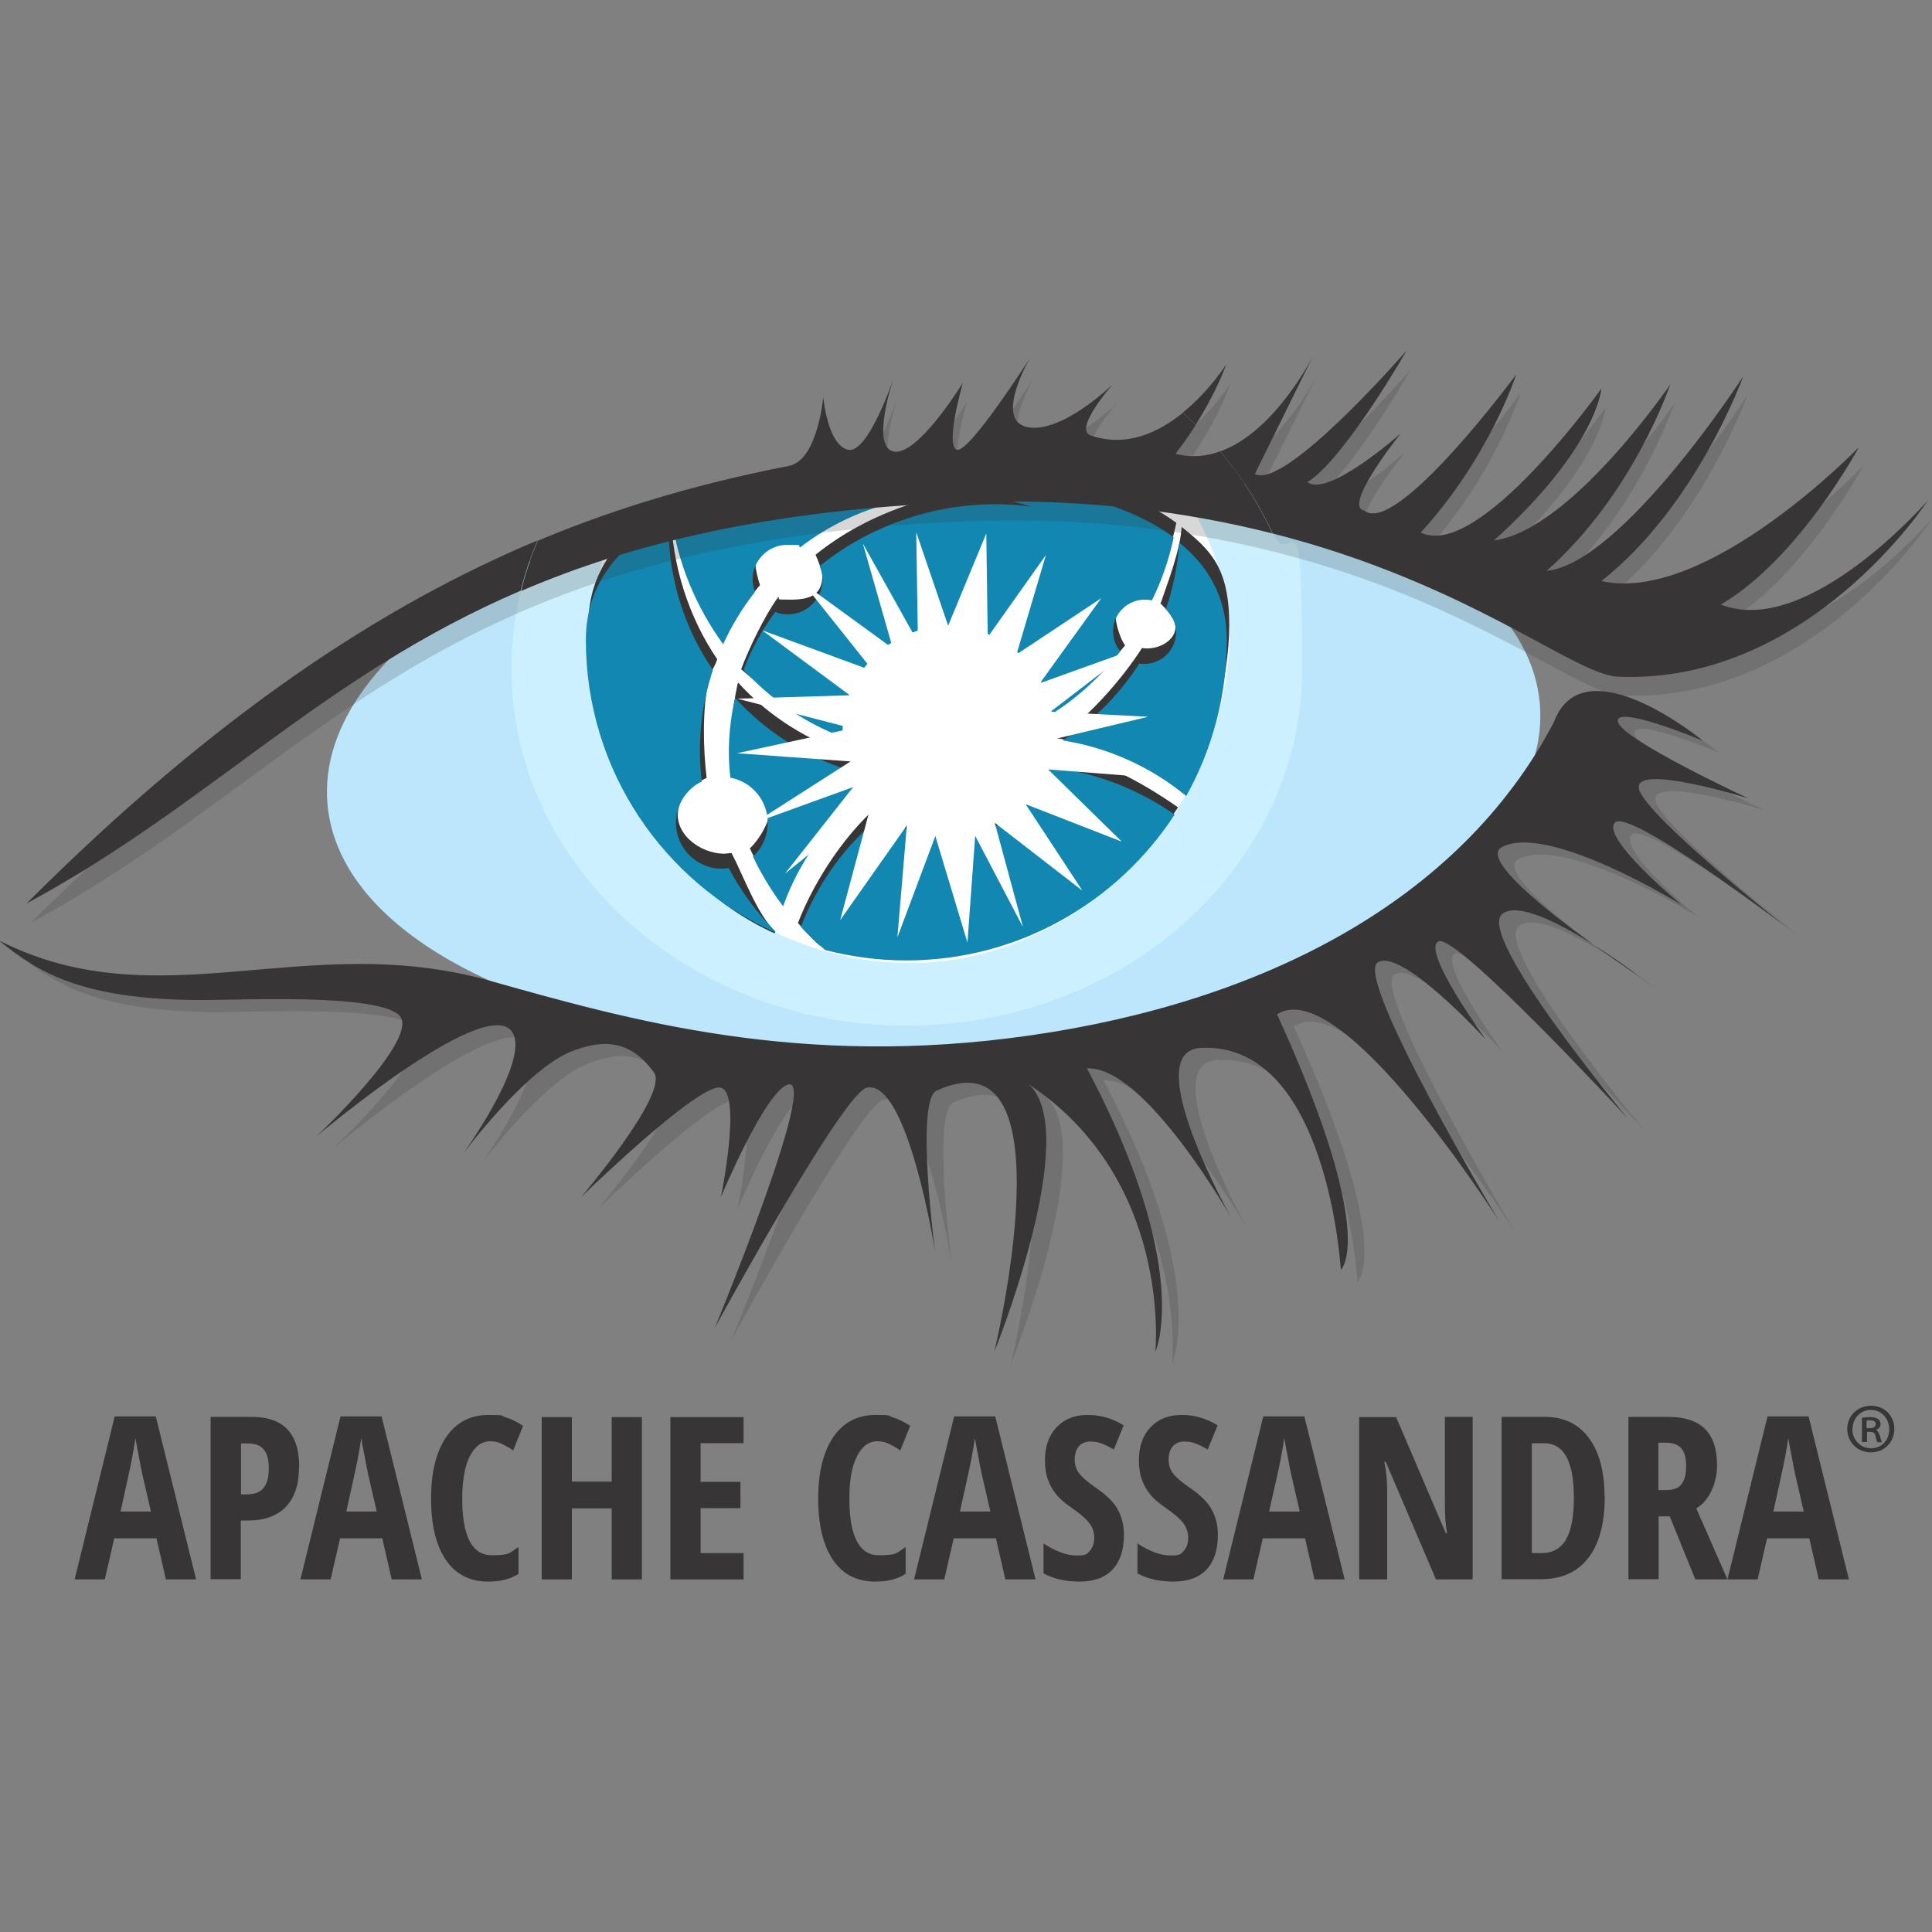
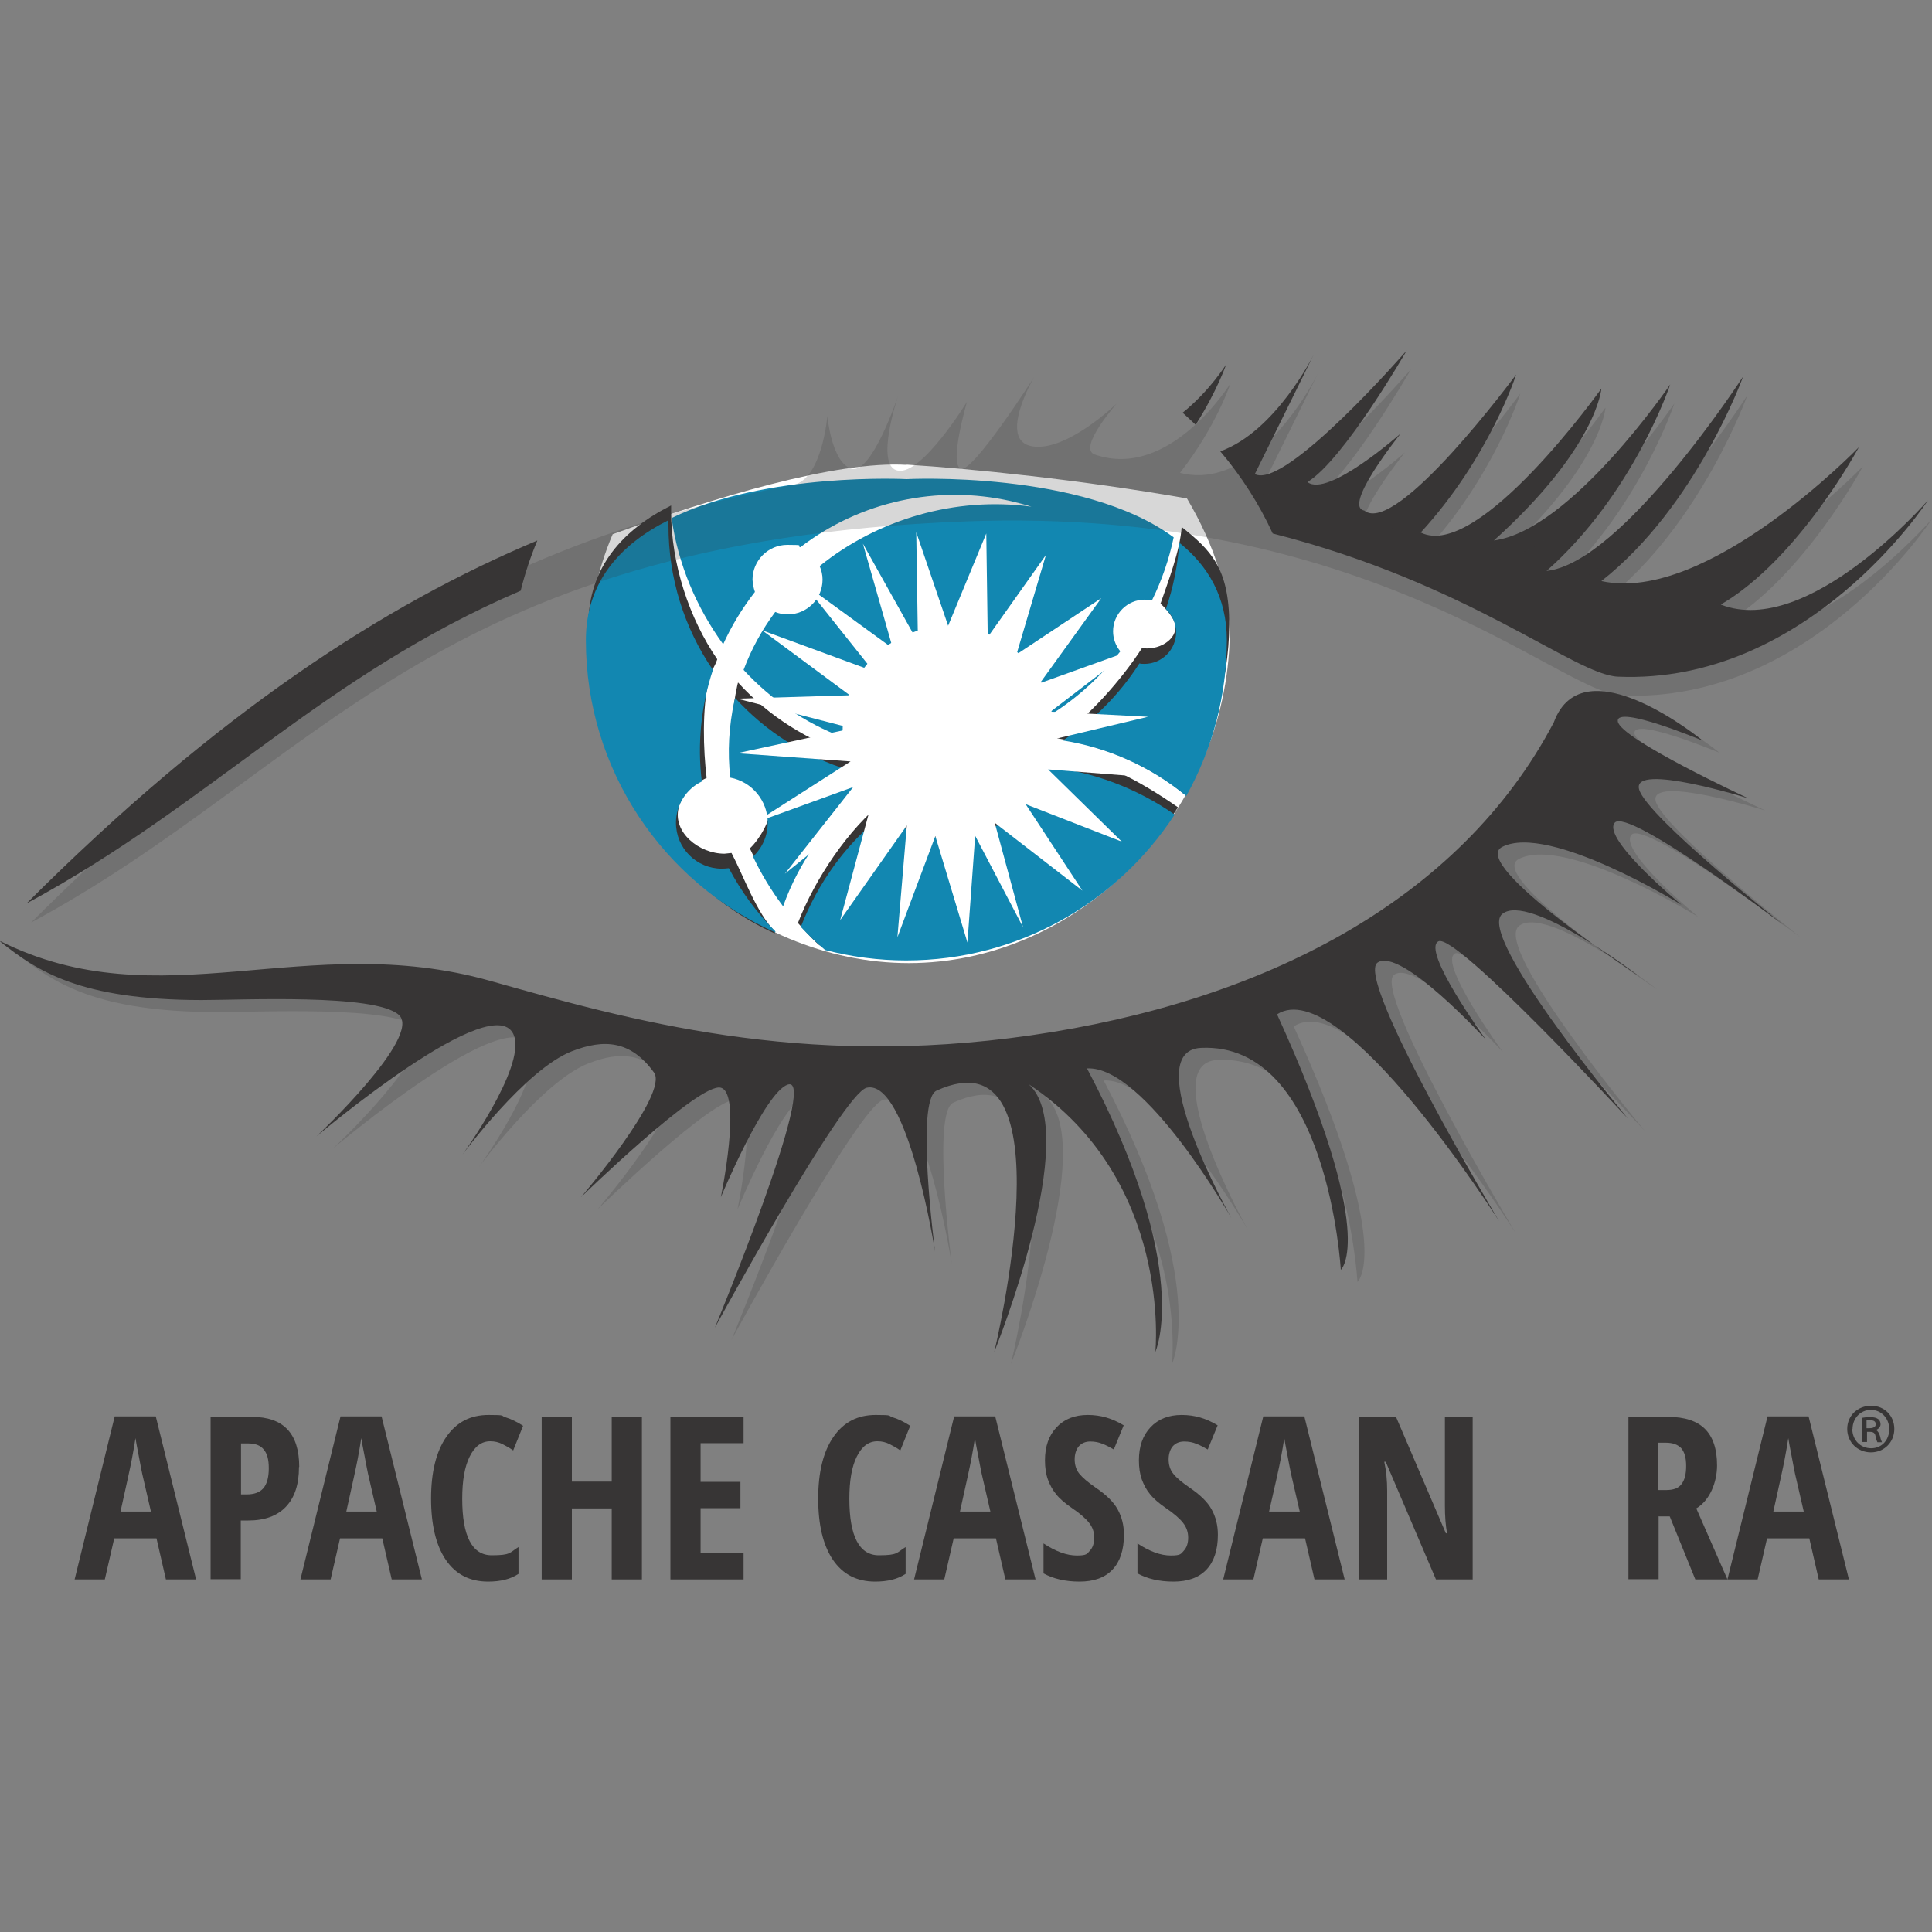
<svg xmlns="http://www.w3.org/2000/svg" id="Layer_1" viewBox="0 0 80 80">
  <rect x="0" y="0" width="80" height="80" fill="#808080" stroke="none" />
  <defs>
    <style>.cls-1,.cls-2,.cls-3,.cls-4{fill-rule:evenodd;}.cls-1,.cls-5{fill:#373535;}.cls-2{fill:#fff;}.cls-6{fill:#cdf0fe;}.cls-3{fill:#bbe6fb;}.cls-7{opacity:.2;}.cls-4{fill:#1287b1;}</style>
  </defs>
  <g id="Layer_1-2">
    <g id="surface1">
      <g id="surface5">
        <g class="cls-7">
          <path class="cls-1" d="M.7,39.47c6.61,3.31,12.65-.5,20.27,1.64,5.79,1.63,12.84,3.64,22.41,2.26,9.57-1.38,17.75-5.54,21.65-12.96,1.22-3.31,6.17.76,6.17.76,0,0-3.61-1.51-3.52-.8.08.72,5.41,3.19,5.41,3.19,0,0-4.83-1.51-4.53-.38s6.04,5.67,6.04,5.67c0,0-6.51-4.95-7.05-4.28s2.77,3.4,2.77,3.4c0,0-5.49-3.4-7.43-2.4-1.39.72,5.71,5.38,5.71,5.38,0,0-4.61-3.53-5.71-2.6-1.09.92,5.21,8.47,5.21,8.47,0,0-7.13-7.72-7.85-7.34-.72.38,1.97,4.07,1.97,4.07,0,0-3.53-3.86-4.49-3.19-.96.67,5.03,10.7,5.03,10.7,0,0-6.51-10.28-9.19-8.56,4.22,9.25,2.64,10.58,2.64,10.58,0,0-.54-9.44-5.79-9.19-2.64.12,1.26,7.05,1.26,7.05,0,0-3.59-6.33-5.98-6.2,4.41,8.34,2.83,11.74,2.83,11.74,0,0,.73-7.12-5.25-11.09,2.26,2.01-1.42,11.09-1.42,11.09,0,0,3.25-13.38-2.39-10.82-.89.41-.06,6.67-.06,6.67,0,0-1.13-7.17-2.83-6.79-.99.22-6.29,9.94-6.29,9.94,0,0,4.35-10.51,3.02-10.07-.96.32-2.77,4.66-2.77,4.66,0,0,.88-4.28,0-4.53-.88-.25-5.79,4.53-5.79,4.53,0,0,3.65-4.28,3.02-5.16-.96-1.33-2.07-1.4-3.4-.88-1.93.75-4.53,4.28-4.53,4.28,0,0,2.59-3.57,2.14-4.91-.73-2.15-8.18,4.15-8.18,4.15,0,0,4.41-4.15,3.4-5.03-1-.88-6.47-.61-8.18-.61-5.03-.01-6.78-1.2-8.31-2.41" />
        </g>
      </g>
-       <path class="cls-3" d="M63.76,29.13c.58,6.63-10.17,12.94-24.04,14.09-13.86,1.16-25.58-3.29-26.16-9.92-.58-6.63,10.17-12.94,24.04-14.09,13.86-1.15,25.58,3.29,26.16,9.92" />
-       <path class="cls-6" d="M39.79,20.79c-7.94.3-13.64,1.7-18.22,3.67-.25,1.04-.39,2.11-.39,3.22,0,8.17,7.32,14.79,16.37,14.79s16.37-6.62,16.37-14.79-.43-3.87-1.22-5.6c-3.55-.9-7.81-1.48-12.89-1.29" />
      <path class="cls-2" d="M37.55,19.25c-2.93-.18-7.97,1.35-12.18,2.87-.66,1.55-1,3.21-1,4.89,0,7.1,6.44,12.87,13.26,12.87s12.76-5.77,13.26-12.87c.17-2.31-.63-4.49-1.74-6.37-4.36-.77-8.99-1.24-11.61-1.4" />
-       <path class="cls-1" d="M30.04,26.08c.36-.8.9-1.18,1.43-1.85-.06-.16-.19-.67-.19-.85,0-.79.65-1.44,1.44-1.44s.36.03.54.1c2.73-2.08,6.3-2.71,9.57-1.68-3.14-.43-6.66.67-9.06,2.61.08.17.28.67.28.87,0,.8-.52.99-1.31.99s-.36-.03-.52-.1c-.54.73-1.21,2.12-1.53,2.98,1.33,1.19,2.53,1.62,4.09,2.2,0-.08.06-.14.06-.22,0-2.41,2.13-4.37,4.53-4.37,2.13,0,3.94,1.53,4.3,3.63,1.08-.69,2.12-1.21,2.92-2.23-.19-.23-.39-.87-.39-1.18,0-.72.59-1.31,1.31-1.31h0c.1,0,.2.01.3.03.41-.83.71-1.71.9-2.61-3.77-2.79-11.06-2.41-11.06-2.41,0,0-5.8-.3-9.73,1.61.26,1.89,1.02,3.69,2.13,5.22" />
      <path class="cls-1" d="M32.23,37.08c.65-1.79,2.25-3.18,3.76-4.41-.22-.3-.55-1.05-.69-1.41-1.82-.56-3.46-1.59-4.74-3l-.03.12c-.23,1.05-.29,2.12-.17,3.18.9.17,1.55.96,1.55,1.87,0,.55-.48,1.35-.86,1.7.41.88.69,1.31,1.18,1.95M48.05,24.99c.21.19.39.41.53.65.35.63-.35,1.21-1.08,1.21-.08,0-.14,0-.21-.02-.82,1.28-2.25,2.92-3.52,3.74,1.95.32,3.79,1.1,5.25,2.3,1.07-1.91,1.88-4.66,1.88-7.01s-.78-3.09-1.97-4.04c-.06.96-.57,2.29-.87,3.16" />
      <path class="cls-1" d="M43.47,31.14c-.61,1.75-2.26,2.92-4.11,2.92-.98,0-1.93-.33-2.7-.94-1.53,1.19-2.92,3.28-3.62,5.1.32.34.54.62.89.92,1.07.28,2.54,0,3.7,0,4.66,0,8.78-2.07,11.15-5.71-1.57-1.09-3.43-2.12-5.32-2.3M32.11,38.59c-.78-.77-1.31-2.3-1.82-3.27-.1.01-.19.02-.29.03-1.05,0-2.15-.88-1.9-1.9.14-.56.53-.94,1.16-1.24-.14-1.17-.19-2.85.09-4.07.08-.35.24-.51.35-.84-1.16-1.7-1.91-3.93-1.91-6.13s0-.16,0-.24c-1.96.98-3.43,2.53-3.43,4.97,0,5.39,3.1,10.68,7.72,12.75v-.04" />
      <path class="cls-4" d="M29.93,26.71c.35-.78.8-1.52,1.33-2.2-.06-.17-.09-.34-.1-.51,0-.79.65-1.44,1.44-1.44s.36.03.54.1c2.48-1.9,5.67-2.6,8.72-1.91.29.07.57.14.85.23-3.14-.43-6.37.52-8.77,2.46.08.18.12.37.12.56,0,.8-.65,1.44-1.44,1.44-.18,0-.35-.03-.52-.1-.55.74-.99,1.54-1.31,2.4,1.14,1.23,2.54,2.2,4.11,2.79,0-.08-.01-.14-.01-.23,0-2.41,1.95-4.36,4.36-4.37,2.13,0,3.95,1.53,4.31,3.63,1.09-.69,2.04-1.57,2.83-2.59-.19-.23-.3-.52-.3-.83,0-.72.59-1.31,1.31-1.31.1,0,.2.01.3.03.41-.83.71-1.71.9-2.61-3.77-2.79-11.06-2.41-11.06-2.41,0,0-5.8-.3-9.73,1.61.26,1.89,1.02,3.69,2.13,5.22" />
      <path class="cls-4" d="M32.43,37.52c.65-1.82,1.79-3.41,3.29-4.63-.22-.3-.41-.64-.54-.99-1.82-.56-3.46-1.59-4.74-3,0,.04-.02.08-.03.12-.23,1.05-.29,2.12-.17,3.18.9.17,1.55.96,1.55,1.87,0,.53-.22,1.04-.61,1.4.34.72.76,1.41,1.24,2.05M48.26,25.21c.28.25.43.6.44.97,0,.72-.59,1.31-1.31,1.31-.08,0-.14,0-.21-.02-.82,1.28-1.9,2.37-3.17,3.19,1.88.3,3.64,1.09,5.11,2.3,1.1-1.97,1.68-4.19,1.68-6.45,0-1.78-.78-3.09-1.97-4.04-.06.94-.25,1.86-.55,2.74" />
      <path class="cls-4" d="M43.36,31.77c-.61,1.75-2.26,2.92-4.11,2.92-.98,0-1.93-.33-2.7-.94-1.53,1.19-2.68,2.81-3.39,4.63.32.34.65.66,1.01.96,1.09.28,2.22.43,3.35.43,4.66,0,8.75-2.41,11.12-6.04-1.57-1.09-3.4-1.79-5.28-1.97M32.11,38.57c-.77-.77-1.42-1.65-1.93-2.62-.1.01-.19.02-.29.02h0c-1.05,0-1.9-.85-1.9-1.9,0-.73.42-1.4,1.07-1.71-.19-1.55-.03-3.14.46-4.62-1.2-1.75-1.84-3.83-1.84-5.96v-.24c-1.96.98-3.42,2.53-3.42,4.97,0,5.39,3.22,10.03,7.84,12.1v-.04h0Z" />
      <g id="surface18">
        <path class="cls-2" d="M43.51,30.64l4.03-.96-4.04-.21,3.29-2.52-3.73,1.34,2.54-3.52-3.51,2.33,1.22-4.12-2.41,3.4-.06-4.29-1.58,3.82-1.32-3.87.07,4.55-2.28-4.08,1.24,4.34-3.71-2.7,2.9,3.64-4.6-1.69,3.63,2.69-4.66.14,4.76,1.23-4.77,1.03,4.7.34-3.97,2.54,4.08-1.48-2.83,3.59,3.58-2.89-1.29,4.81,2.76-3.92-.39,4.63,1.57-4.19,1.33,4.41.32-4.42,1.98,3.78-1.17-4.32,3.63,2.81-2.35-3.58,3.98,1.55-3.05-2.99,4.08.32-4.02-1.54h0Z" />
      </g>
      <path class="cls-5" d="M50.78,15.08s-.69,1.11-1.81,2.01c.19.17.36.33.54.5.9-1.42,1.27-2.52,1.27-2.52" />
      <path class="cls-5" d="M1.1,37.41c7.59-4.09,12.25-9.43,20.46-12.95.18-.72.41-1.41.69-2.08-6.31,2.65-13.22,7.1-21.15,15.03" />
      <path class="cls-5" d="M71.26,25.03c3.23-1.89,5.71-6.51,5.71-6.51,0,0-6.29,6.51-10.66,5.54,3.94-3.1,5.87-8.47,5.87-8.47,0,0-5.01,7.73-8.14,8.05,3.61-3.19,5.12-7.72,5.12-7.72,0,0-4.11,6.04-7.3,6.46,4.28-3.86,4.45-6.29,4.45-6.29,0,0-5.09,7.15-7.48,5.96,2.85-3.11,3.95-6.54,3.95-6.54,0,0-4.95,6.71-6.29,5.63-.92-.17,1.51-3.19,1.51-3.19,0,0-3.02,2.68-3.86,2.01,1.51-.92,4.11-5.45,4.11-5.45,0,0-5.03,5.79-6.29,5.12l2.43-4.93s-1.56,3.16-3.86,3.99c.88,1.04,1.61,2.18,2.17,3.4,8.14,2.07,12.49,5.85,14.29,5.93,7.89.34,12.84-7.3,12.84-7.3,0,0-4.95,5.71-8.56,4.32" />
-       <path class="cls-5" d="M48.68,18.78c.32-.41.59-.8.83-1.18-.18-.17-.36-.34-.54-.5-1,.81-2.34,1.44-3.81.93-.73-.25.91-2.11.91-2.11,0,0-2.08,2.03-3.51,1.77s.08-2.85.08-2.85c0,0-2.52,3.95-3.02,3.78-.5-.17.25-2.77.25-2.77,0,0-1.85,3.02-2.85,2.85-.97-.17-.07-2.9,0-3.09-.07.21-1.11,3.25-1.93,3.01-.84-.25-1-2.18-1-2.18,0,0-.23,2.62-1.42,2.85h0c-3.31.65-6.75,1.57-10.4,3.1-.28.67-.52,1.36-.69,2.08,4.59-1.97,10.28-3.36,18.22-3.67,5.09-.19,9.35.39,12.89,1.29-.56-1.22-1.29-2.37-2.17-3.4-.57.21-1.19.27-1.84.1" />
      <path class="cls-1" d="M.01,38.97c6.61,3.31,12.65-.5,20.27,1.64,5.79,1.63,12.84,3.64,22.41,2.26,9.57-1.38,17.75-5.54,21.65-12.96,1.22-3.31,6.17.76,6.17.76,0,0-3.61-1.51-3.52-.8.08.72,5.41,3.19,5.41,3.19,0,0-4.83-1.51-4.53-.38s6.04,5.67,6.04,5.67c0,0-6.51-4.95-7.05-4.28s2.77,3.4,2.77,3.4c0,0-5.49-3.4-7.43-2.4-1.39.72,5.71,5.38,5.71,5.38,0,0-4.61-3.53-5.71-2.6-1.09.92,5.21,8.47,5.21,8.47,0,0-7.13-7.72-7.85-7.34-.72.38,1.97,4.07,1.97,4.07,0,0-3.53-3.86-4.49-3.19-.96.67,5.03,10.7,5.03,10.7,0,0-6.51-10.28-9.19-8.56,4.22,9.25,2.64,10.58,2.64,10.58,0,0-.54-9.44-5.79-9.19-2.64.12,1.26,7.05,1.26,7.05,0,0-3.59-6.33-5.98-6.2,4.41,8.34,2.83,11.74,2.83,11.74,0,0,.73-7.12-5.25-11.09,2.26,2.01-1.42,11.09-1.42,11.09,0,0,3.25-13.38-2.39-10.82-.89.41-.06,6.67-.06,6.67,0,0-1.13-7.17-2.83-6.79-.99.22-6.29,9.94-6.29,9.94,0,0,4.35-10.51,3.02-10.07-.96.32-2.77,4.66-2.77,4.66,0,0,.88-4.28,0-4.53-.88-.25-5.79,4.53-5.79,4.53,0,0,3.65-4.28,3.02-5.16-.96-1.33-2.07-1.4-3.4-.88-1.93.75-4.53,4.28-4.53,4.28,0,0,2.59-3.57,2.14-4.91-.73-2.15-8.18,4.15-8.18,4.15,0,0,4.41-4.15,3.4-5.03-1-.88-6.47-.61-8.18-.61-5.03-.01-6.78-1.2-8.31-2.41" />
      <g id="surface23">
        <g class="cls-7">
          <path class="cls-1" d="M32.84,20.08c1.2-.23,1.42-2.85,1.42-2.85,0,0,.17,1.93,1,2.18.84.25,1.93-3.02,1.93-3.02,0,0-1,2.94,0,3.1,1,.17,2.85-2.85,2.85-2.85,0,0-.76,2.6-.25,2.77.5.17,3.02-3.78,3.02-3.78,0,0-1.51,2.6-.08,2.85,1.43.25,3.51-1.77,3.51-1.77,0,0-1.64,1.86-.91,2.11,3.11,1.09,5.62-2.94,5.62-2.94,0,0-.58,1.77-2.09,3.7,3.27.84,5.7-4.09,5.7-4.09l-2.43,4.93c1.26.67,6.29-5.12,6.29-5.12,0,0-2.6,4.53-4.11,5.45.84.67,3.86-2.01,3.86-2.01,0,0-2.43,3.02-1.51,3.19,1.34,1.09,6.29-5.63,6.29-5.63,0,0-1.09,3.44-3.95,6.54,2.39,1.19,7.48-5.96,7.48-5.96,0,0-.17,2.43-4.45,6.29,3.19-.42,7.3-6.46,7.3-6.46,0,0-1.51,4.53-5.12,7.72,3.13-.32,8.14-8.05,8.14-8.05,0,0-1.93,5.37-5.87,8.47,4.36.96,10.66-5.54,10.66-5.54,0,0-2.48,4.61-5.71,6.51,3.61,1.38,8.56-4.32,8.56-4.32,0,0-4.95,7.63-12.84,7.3-2.59-.11-10.41-7.85-27.18-7.21-22.15.84-26.85,10.24-38.68,16.61,12.51-12.51,22.49-16.37,31.55-18.13h0Z" />
        </g>
      </g>
      <path class="cls-5" d="M6.25,62.59l-.36-1.56c-.02-.1-.07-.33-.14-.72-.08-.39-.12-.64-.14-.76-.04.26-.09.56-.15.87-.06.32-.22,1.04-.47,2.17h1.27,0ZM6.87,65.4l-.39-1.7h-1.75l-.39,1.7h-1.25l1.66-6.75h1.7l1.67,6.75h-1.26Z" />
      <path class="cls-5" d="M9.97,61.88h.24c.31,0,.54-.08.69-.25.15-.17.23-.45.23-.83s-.07-.61-.21-.78-.35-.25-.64-.25h-.3v2.12h0ZM12.38,60.75c0,.72-.18,1.26-.54,1.64-.36.38-.88.57-1.56.57h-.31v2.43h-1.25v-6.72h1.71c1.31,0,1.96.69,1.96,2.07" />
      <path class="cls-5" d="M15.6,62.59l-.36-1.56c-.02-.1-.07-.33-.14-.72-.08-.39-.12-.64-.14-.76-.04.26-.09.56-.15.87-.06.32-.22,1.04-.47,2.17h1.27ZM16.22,65.4l-.39-1.7h-1.75l-.39,1.7h-1.25l1.66-6.75h1.7l1.67,6.75h-1.26Z" />
      <path class="cls-5" d="M20.3,59.68c-.36,0-.64.21-.85.63s-.31,1-.31,1.75c0,1.55.41,2.34,1.22,2.34s.73-.11,1.11-.34v1.11c-.33.22-.75.32-1.26.32-.76,0-1.34-.3-1.75-.9-.41-.61-.61-1.45-.61-2.54s.21-1.94.63-2.55c.42-.61,1-.91,1.75-.91s.48.03.71.1.47.19.72.35l-.41,1.02c-.14-.1-.28-.18-.44-.26-.16-.08-.32-.12-.51-.12" />
      <path class="cls-5" d="M26.58,65.4h-1.25v-2.94h-1.65v2.94h-1.25v-6.72h1.25v2.67h1.65v-2.67h1.25v6.72Z" />
      <path class="cls-5" d="M30.79,65.4h-3.03v-6.72h3.03v1.08h-1.78v1.6h1.65v1.09h-1.65v1.86h1.78v1.09h0Z" />
      <path class="cls-5" d="M36.33,59.68c-.36,0-.64.21-.85.63s-.31,1-.31,1.75c0,1.55.41,2.34,1.22,2.34s.73-.11,1.11-.34v1.11c-.33.22-.75.32-1.26.32-.76,0-1.34-.3-1.75-.9-.41-.61-.61-1.45-.61-2.54s.21-1.94.63-2.55c.42-.61,1-.91,1.75-.91s.48.03.71.1.47.19.72.35l-.41,1.02c-.14-.1-.28-.18-.44-.26-.16-.08-.32-.12-.51-.12" />
      <path class="cls-5" d="M41.01,62.59l-.36-1.56c-.02-.1-.07-.33-.14-.72-.08-.39-.12-.64-.14-.76-.04.26-.09.56-.15.87-.06.32-.22,1.04-.47,2.17h1.27ZM41.63,65.4l-.39-1.7h-1.75l-.39,1.7h-1.25l1.66-6.75h1.7l1.67,6.75h-1.26Z" />
      <path class="cls-5" d="M46.54,63.55c0,.63-.16,1.11-.47,1.44-.32.34-.78.5-1.37.5s-1.09-.12-1.49-.34v-1.24c.5.33.96.5,1.38.5s.42-.07.54-.2c.12-.13.18-.31.18-.54s-.07-.43-.21-.61-.38-.39-.72-.62c-.29-.2-.51-.39-.65-.57-.15-.18-.26-.39-.34-.61s-.12-.49-.12-.79c0-.58.16-1.03.48-1.37s.75-.51,1.29-.51,1.01.14,1.49.43l-.41,1c-.14-.08-.3-.17-.46-.23-.16-.07-.33-.1-.52-.1s-.36.07-.47.2-.17.32-.17.54.06.43.19.59.36.36.68.58c.44.3.74.59.91.9s.26.65.26,1.05" />
      <path class="cls-5" d="M50.43,63.55c0,.63-.16,1.11-.47,1.44-.32.34-.78.5-1.37.5s-1.09-.12-1.49-.34v-1.24c.5.33.96.5,1.38.5s.42-.07.54-.2c.12-.13.18-.31.18-.54s-.07-.43-.21-.61-.38-.39-.72-.62c-.29-.2-.51-.39-.65-.57-.15-.18-.26-.39-.34-.61s-.12-.49-.12-.79c0-.58.16-1.03.48-1.37s.75-.51,1.29-.51,1.01.14,1.49.43l-.41,1c-.14-.08-.3-.17-.46-.23-.16-.07-.33-.1-.52-.1s-.36.07-.47.2-.17.32-.17.54.06.43.19.59c.13.17.36.36.68.58.44.3.74.59.91.9s.26.65.26,1.05" />
      <path class="cls-5" d="M53.82,62.59l-.36-1.56c-.02-.1-.07-.33-.14-.72-.08-.39-.12-.64-.14-.76-.04.26-.09.56-.15.87-.06.32-.22,1.04-.48,2.17h1.27ZM54.43,65.4l-.39-1.7h-1.75l-.39,1.7h-1.25l1.66-6.75h1.7l1.67,6.75h-1.26Z" />
      <path class="cls-5" d="M60.99,65.4h-1.53l-2.08-4.87h-.06c.08.37.12.77.12,1.2v3.67h-1.16v-6.72h1.53l2.06,4.81h.05c-.06-.32-.09-.7-.09-1.15v-3.67h1.15v6.72h0Z" />
-       <path class="cls-5" d="M65.17,62.01c0-1.5-.41-2.25-1.24-2.25h-.5v4.55h.41c.45,0,.79-.19,1.01-.57s.32-.96.32-1.72M66.45,61.97c0,1.11-.23,1.96-.68,2.54-.45.58-1.1.88-1.95.88h-1.64v-6.72h1.79c.78,0,1.39.29,1.82.87.43.58.65,1.39.65,2.43" />
      <path class="cls-5" d="M68.68,61.7h.32c.3,0,.51-.08.63-.25.13-.17.19-.41.19-.75s-.07-.58-.21-.74c-.14-.14-.34-.22-.63-.22h-.31v1.95h0ZM68.68,62.78v2.61h-1.25v-6.72h1.64c.69,0,1.2.17,1.53.5s.5.83.5,1.51-.29,1.44-.86,1.78l1.29,2.94h-1.33l-1.06-2.61h-.45Z" />
      <path class="cls-5" d="M74.69,62.59l-.36-1.56c-.02-.1-.07-.33-.14-.72-.08-.39-.12-.64-.14-.76-.04.26-.09.56-.15.87-.06.32-.22,1.04-.47,2.17h1.27,0ZM75.31,65.4l-.39-1.7h-1.75l-.39,1.7h-1.25l1.66-6.75h1.7l1.67,6.75h-1.26Z" />
      <path class="cls-5" d="M77.29,59.14h.12c.13,0,.26-.04.26-.16s-.07-.17-.24-.17-.12,0-.14.01v.32h0ZM77.29,59.71h-.19v-1c.1-.02.21-.03.35-.03s.25.03.32.08c.06.04.1.12.1.22s-.09.2-.19.23h0c.08.05.13.13.17.26.03.15.06.21.08.25h-.19s-.06-.12-.08-.26c-.02-.12-.09-.17-.23-.17h-.12v.42h0ZM76.7,59.17c0,.45.33.8.78.8s.75-.35.75-.79-.32-.8-.76-.8-.76.36-.76.79M78.44,59.17c0,.55-.42.97-.97.97s-.98-.42-.98-.97.43-.96.99-.96.96.42.96.96" />
    </g>
  </g>
</svg>